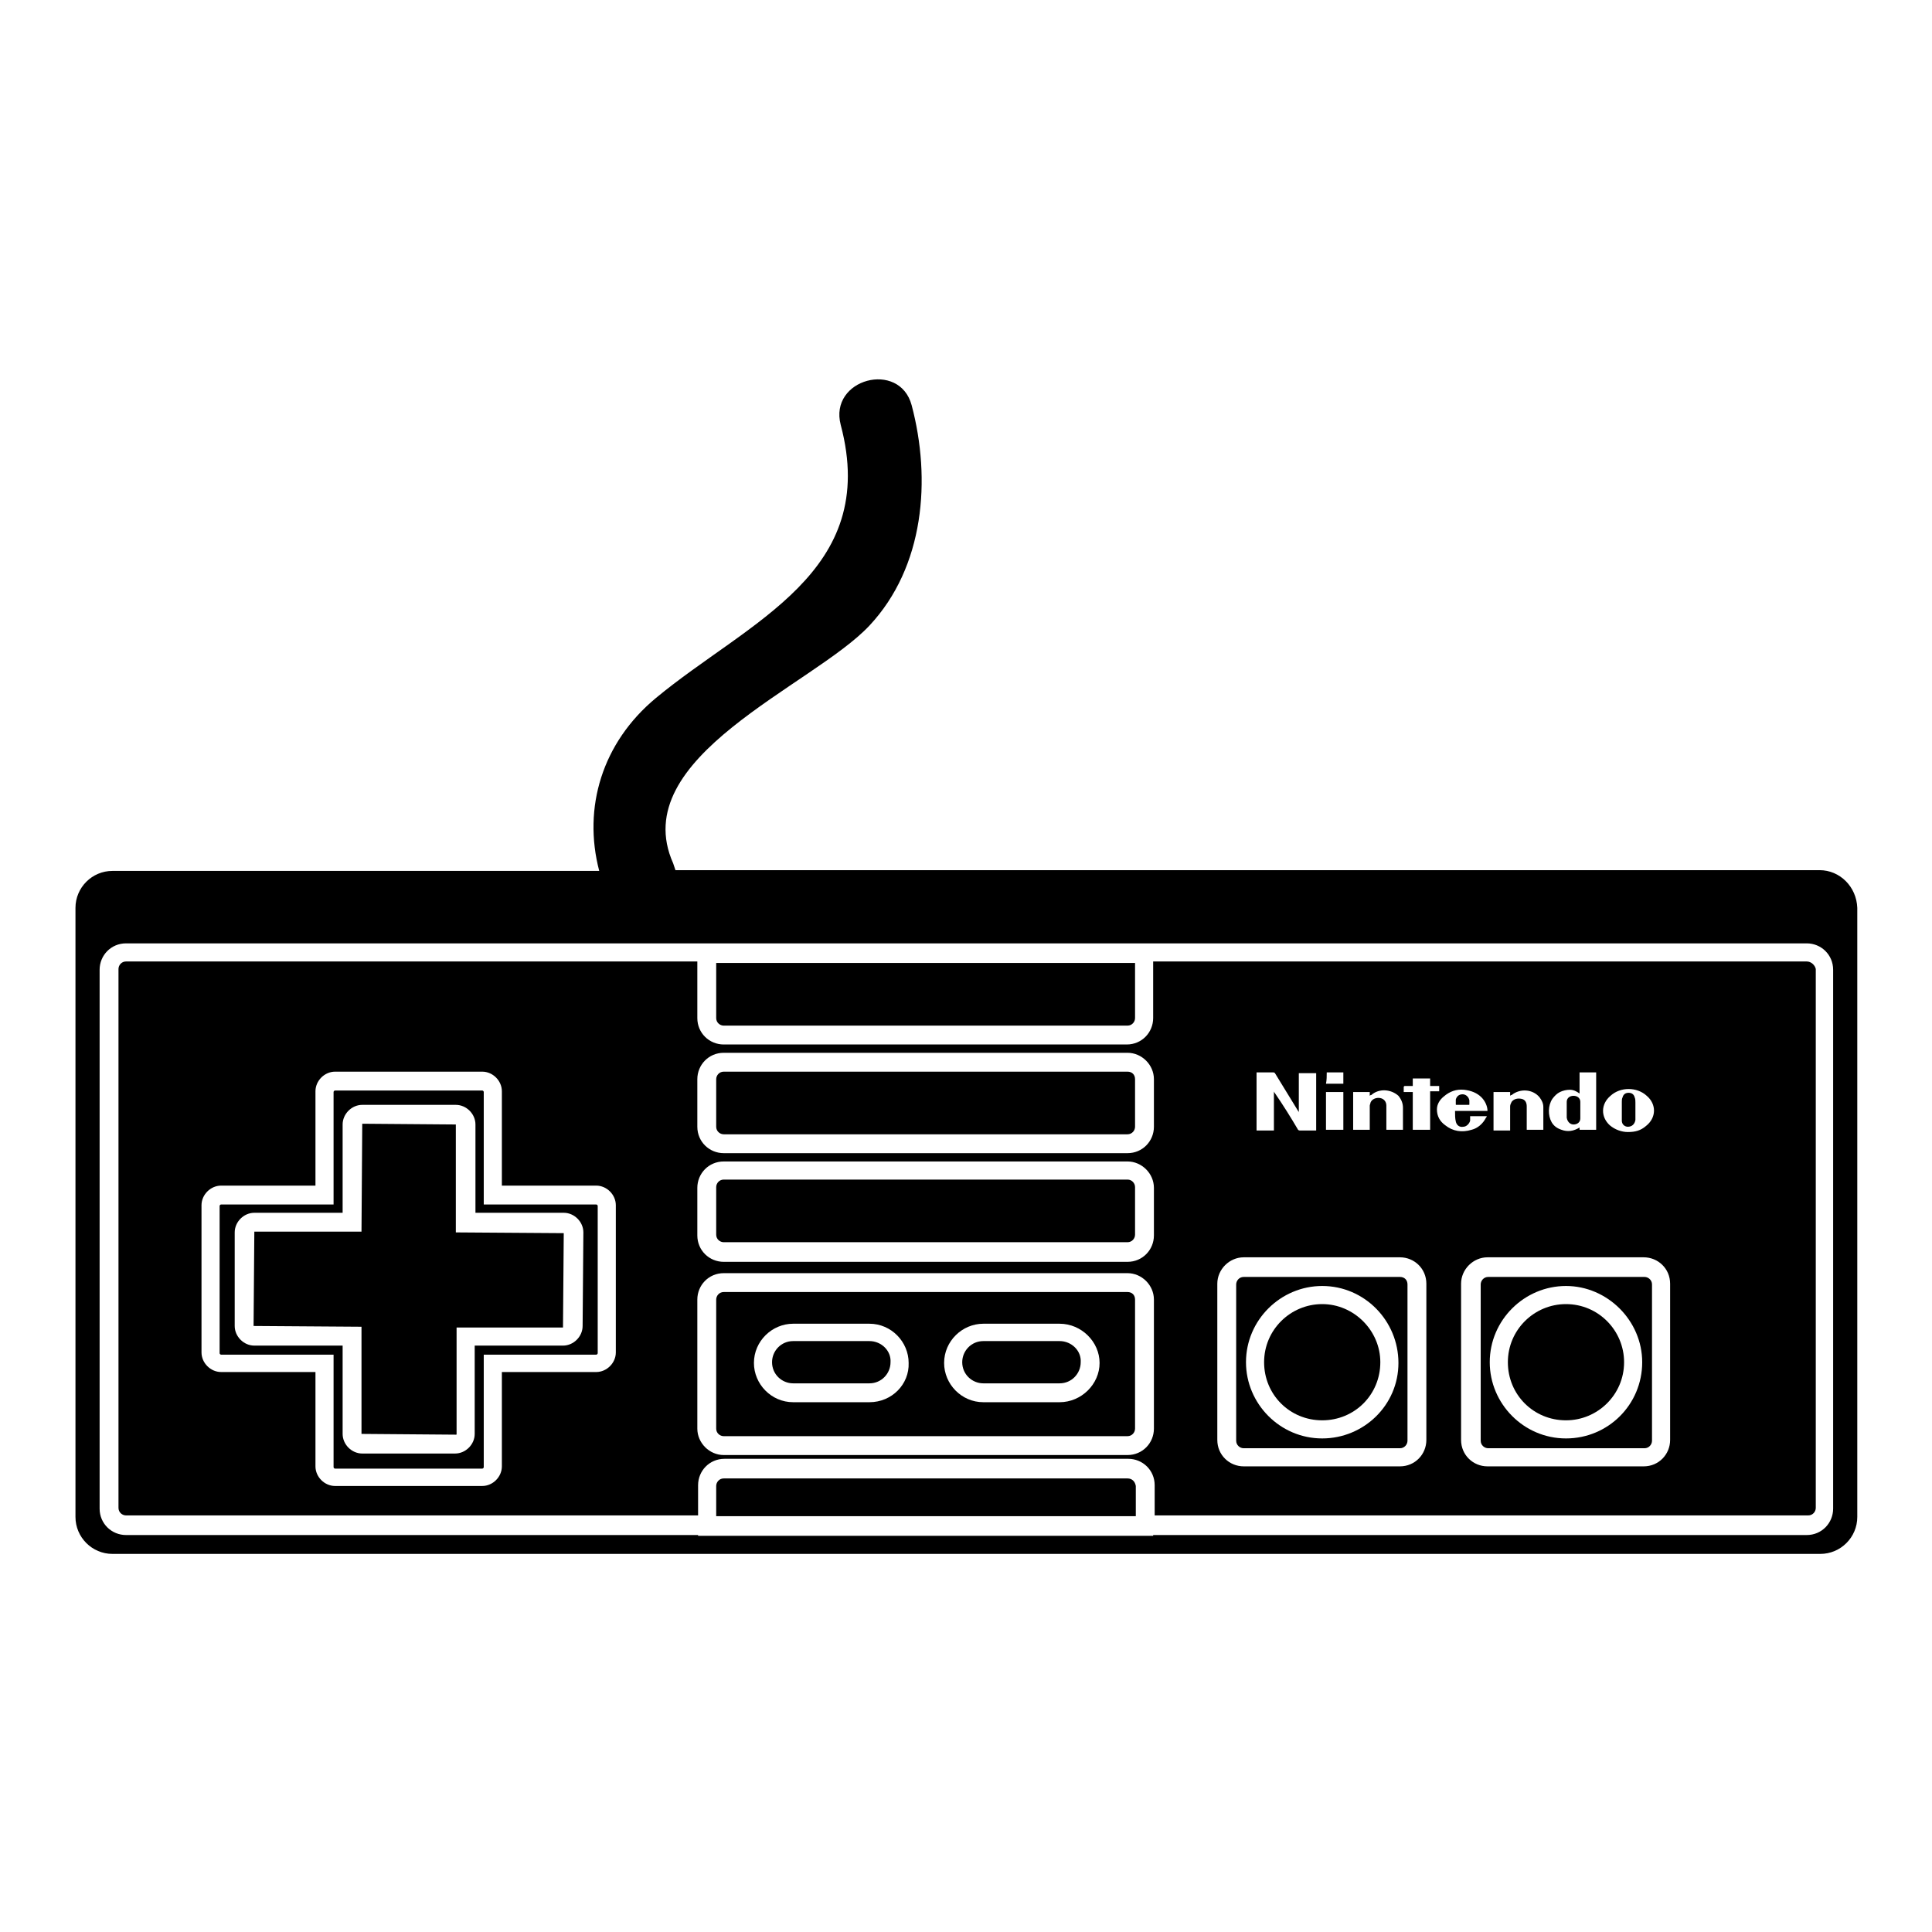
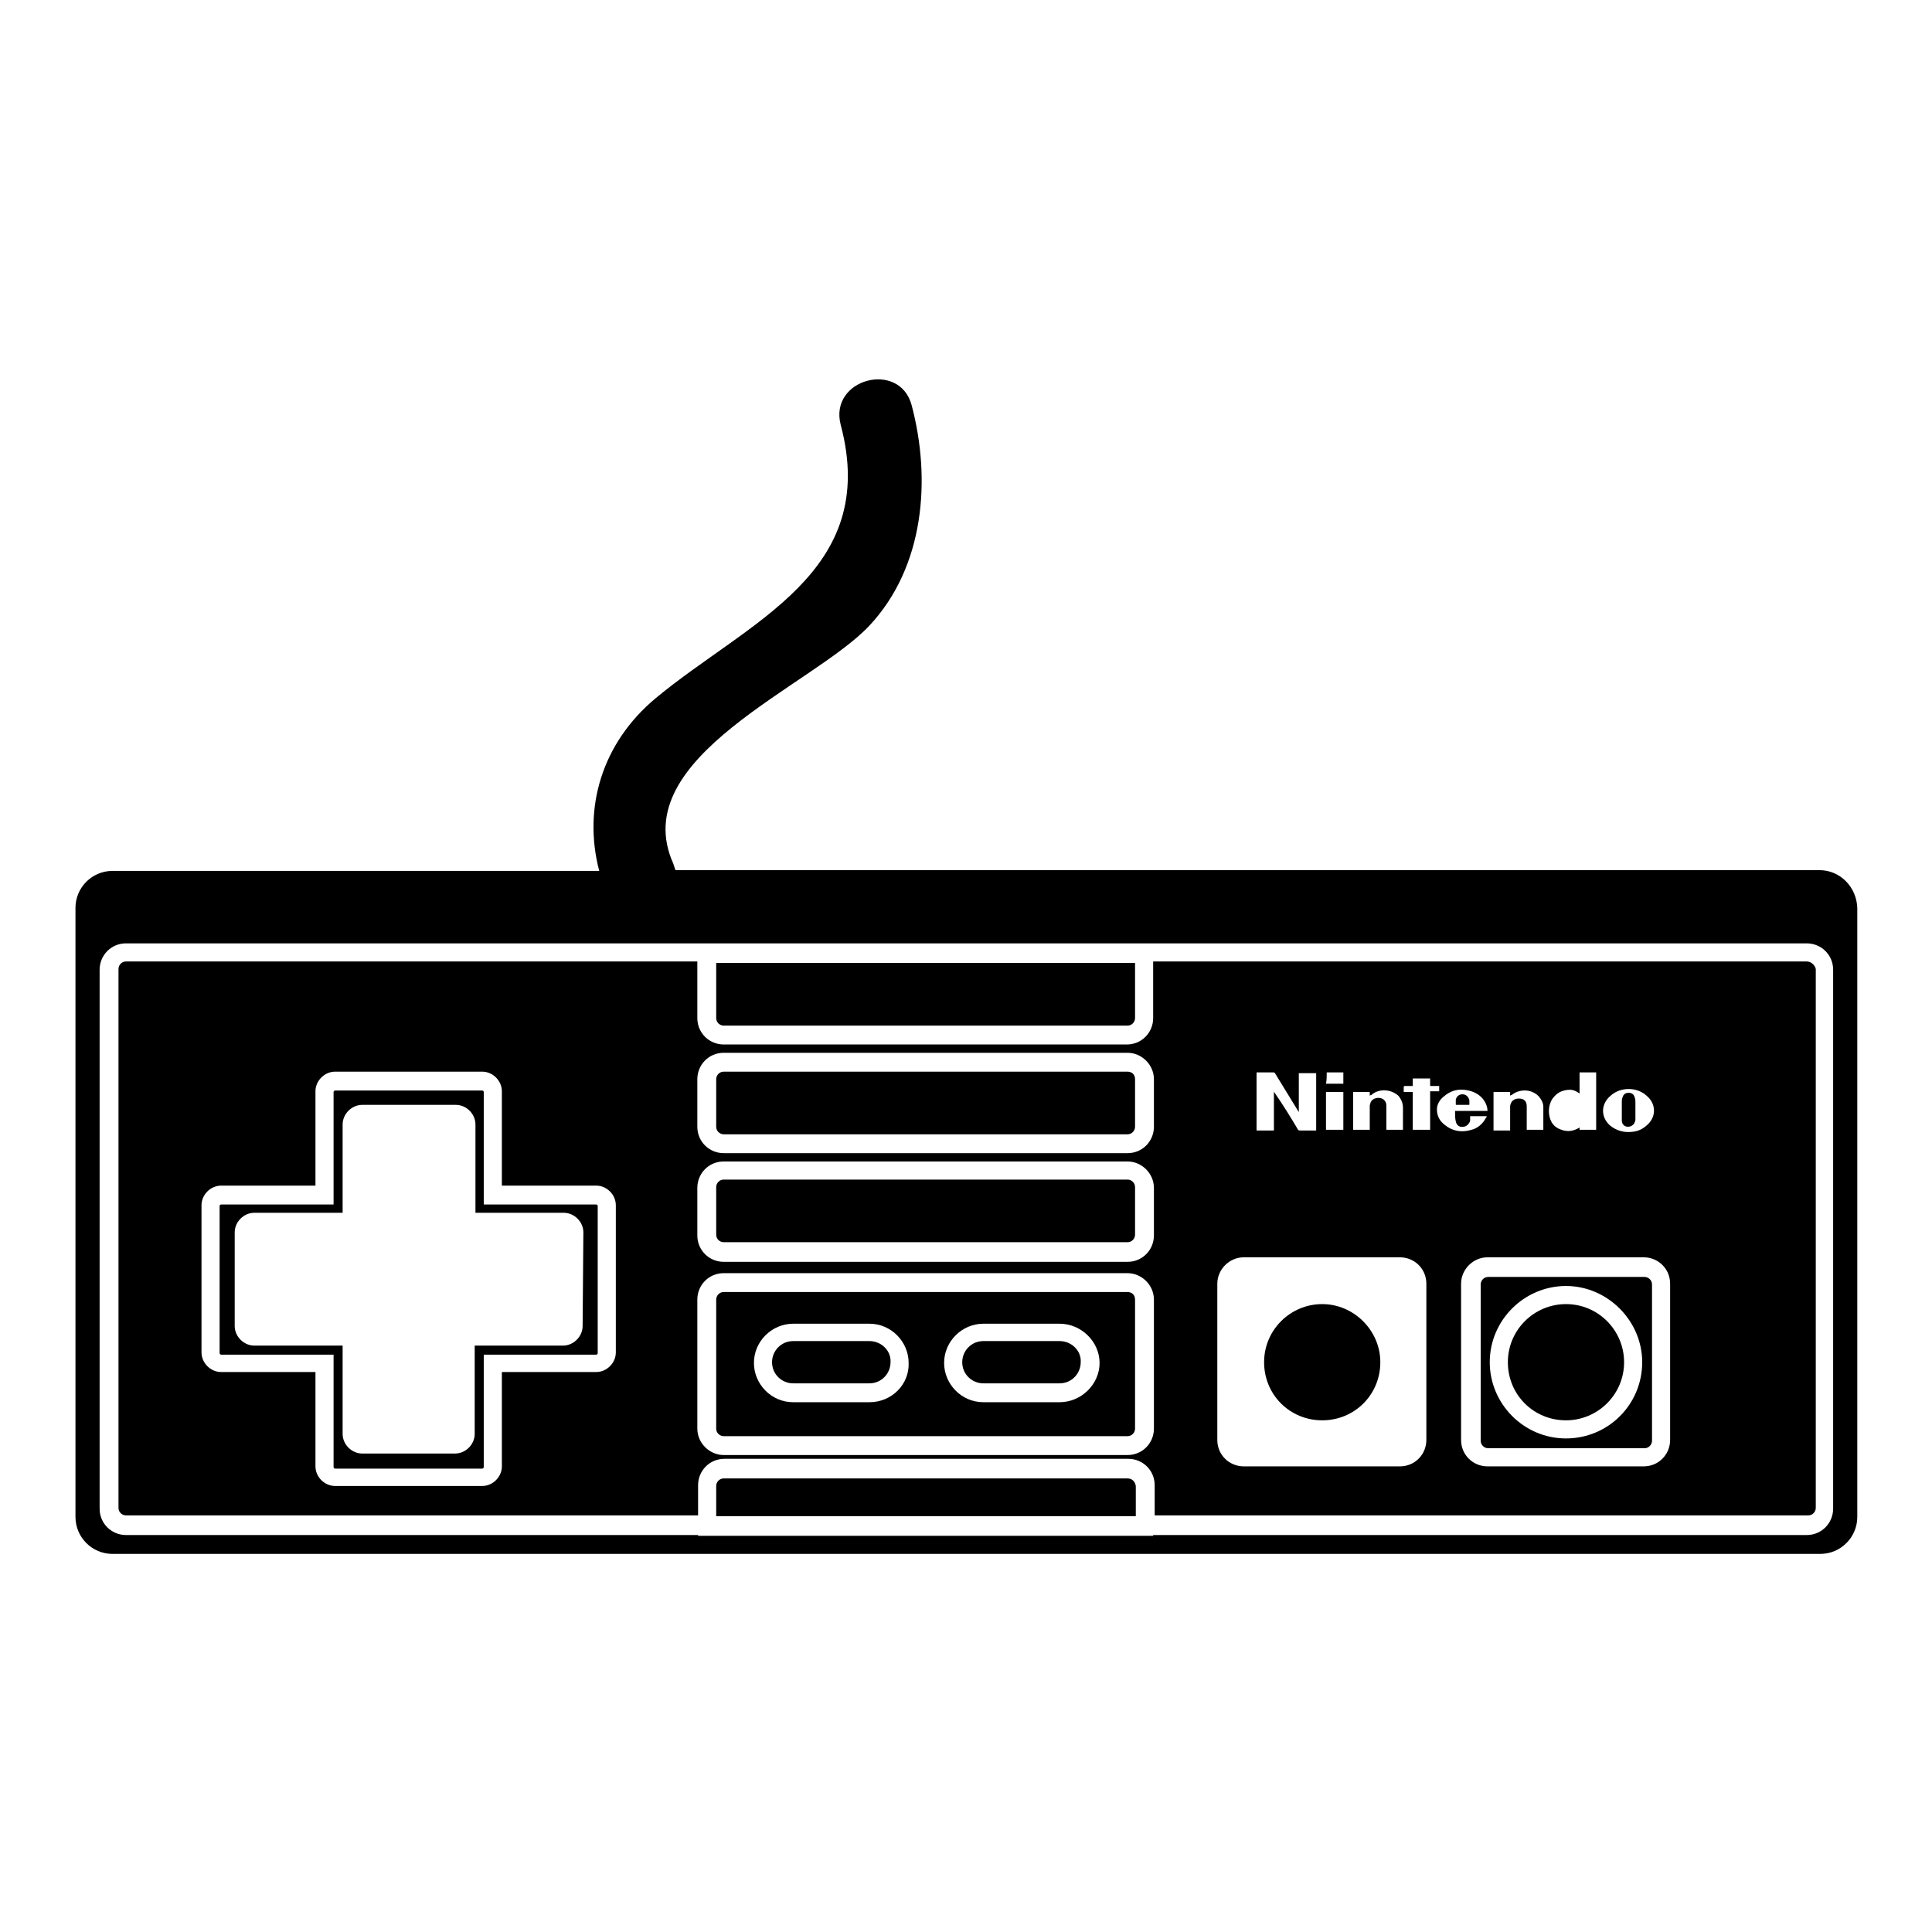
<svg xmlns="http://www.w3.org/2000/svg" version="1.1" x="0px" y="0px" viewBox="0 0 256 256" enable-background="new 0 0 256 256" xml:space="preserve">
  <g>
    <g>
      <g>
        <g>
-           <path fill="#000000" d="M60.5,149L48,148.9l-0.1,14.3H33.7l-0.1,12.5l14.3,0.1V190l12.5,0.1c0.1,0,0.1,0,0.1-0.1v-14.1h14.1l0.1-12.5l-14.3-0.1V149L60.5,149z" />
          <path fill="#000000" d="M149.4,171.2H95.9c-0.6,0-1,0.5-1,1v17.1c0,0.6,0.5,1,1,1h53.5c0.6,0,1-0.5,1-1v-17.1C150.4,171.6,150,171.2,149.4,171.2z M115.2,185.8h-10.1c-2.9,0-5.2-2.4-5.2-5.2c0-2.9,2.4-5.2,5.2-5.2h10.1c2.9,0,5.2,2.4,5.2,5.2C120.5,183.4,118.2,185.8,115.2,185.8z M140.4,185.8h-10.1c-2.9,0-5.2-2.4-5.2-5.2c0-2.9,2.4-5.2,5.2-5.2h10.1c2.9,0,5.3,2.4,5.3,5.2C145.7,183.4,143.3,185.8,140.4,185.8z" />
          <path fill="#000000" d="M175.2,172.8c-4.2,0-7.7,3.4-7.7,7.7c0,4.3,3.4,7.7,7.7,7.7s7.7-3.4,7.7-7.7C182.9,176.3,179.4,172.8,175.2,172.8z" />
          <path fill="#000000" d="M149.4,156.3H95.9c-0.6,0-1,0.5-1,1v6.3c0,0.6,0.5,1,1,1h53.5c0.6,0,1-0.5,1-1v-6.3C150.4,156.8,150,156.3,149.4,156.3z" />
          <path fill="#000000" d="M149.4,142H95.9c-0.6,0-1,0.5-1,1v6.3c0,0.6,0.5,1,1,1h53.5c0.6,0,1-0.5,1-1V143C150.4,142.4,150,142,149.4,142z" />
          <path fill="#000000" d="M64.1,159.6v-14.9c0-0.1-0.1-0.2-0.2-0.2H44.4c-0.1,0-0.2,0.1-0.2,0.2v14.9H29.3c-0.1,0-0.2,0.1-0.2,0.2v19.5c0,0.1,0.1,0.2,0.2,0.2h14.9v14.9c0,0.1,0.1,0.2,0.2,0.2h19.5c0.1,0,0.2-0.1,0.2-0.2v-14.9H79c0.1,0,0.2-0.1,0.2-0.2v-19.5c0-0.1-0.1-0.2-0.2-0.2H64.1L64.1,159.6z M77.2,175.7c0,1.4-1.2,2.6-2.6,2.6H62.9v11.7c0,1.4-1.2,2.6-2.6,2.6H48c-1.4,0-2.6-1.2-2.6-2.6v-11.7H33.7c-1.4,0-2.6-1.2-2.6-2.6v-12.4c0-1.4,1.2-2.6,2.6-2.6h11.7v-11.7c0-1.4,1.2-2.6,2.6-2.6h12.4c1.4,0,2.6,1.2,2.6,2.6v11.7h11.7c1.4,0,2.6,1.2,2.6,2.6L77.2,175.7L77.2,175.7z" />
          <path fill="#000000" d="M115.2,177.7h-10.1c-1.6,0-2.8,1.3-2.8,2.8c0,1.6,1.3,2.8,2.8,2.8h10.1c1.6,0,2.8-1.3,2.8-2.8C118.1,179,116.8,177.7,115.2,177.7z" />
-           <path fill="#000000" d="M185.5,169.2h-20.7c-0.6,0-1,0.5-1,1v20.7c0,0.6,0.5,1,1,1h20.7c0.6,0,1-0.5,1-1v-20.7C186.5,169.6,186.1,169.2,185.5,169.2z M175.2,190.6c-5.6,0-10.1-4.6-10.1-10.1c0-5.6,4.6-10.1,10.1-10.1c5.6,0,10.1,4.6,10.1,10.2S180.7,190.6,175.2,190.6z" />
          <path fill="#000000" d="M215.7,149.3c0.5,0,0.9-0.3,1-0.9c0-0.4,0-0.9,0-1.3c0,0,0,0,0,0c0-0.3,0-0.7,0-1c0-0.2,0-0.5-0.1-0.7c-0.1-0.4-0.4-0.6-0.8-0.6s-0.7,0.2-0.8,0.6c-0.1,0.2-0.1,0.4-0.1,0.6c0,0.7,0,1.4,0,2.1c0,0.1,0,0.2,0,0.4C214.9,149,215.3,149.3,215.7,149.3z" />
-           <path fill="#000000" d="M208.5,149c0.5,0,0.9-0.3,0.9-0.8c0-0.4,0-0.7,0-1.1l0,0c0-0.4,0-0.7,0-1.1c0-0.5-0.4-0.8-0.9-0.8c-0.5,0-0.9,0.3-0.9,0.8c0,0.7,0,1.4,0,2.1C207.7,148.7,208.1,149,208.5,149z" />
          <path fill="#000000" d="M140.4,177.7h-10.1c-1.6,0-2.8,1.3-2.8,2.8c0,1.6,1.3,2.8,2.8,2.8h10.1c1.6,0,2.8-1.3,2.8-2.8C143.3,179,142,177.7,140.4,177.7z" />
          <path fill="#000000" d="M149.4,195.9H95.9c-0.6,0-1,0.5-1,1v4h55.6v-4C150.4,196.3,150,195.9,149.4,195.9z" />
          <path fill="#000000" d="M95.9,135.9h53.5c0.6,0,1-0.5,1-1v-7.3H94.9v7.3C94.9,135.5,95.4,135.9,95.9,135.9z" />
          <path fill="#000000" d="M207.5,172.8c-4.2,0-7.7,3.4-7.7,7.7c0,4.3,3.4,7.7,7.7,7.7c4.2,0,7.7-3.4,7.7-7.7C215.2,176.3,211.8,172.8,207.5,172.8z" />
          <path fill="#000000" d="M241.1,115.3H89.5c-0.1-0.3-0.2-0.6-0.3-0.9c-6.3-14.1,18.5-23.5,26-31.5c7.3-7.8,8.2-19.4,5.6-29.2c-1.6-6-11-3.5-9.4,2.6c5.2,19.6-12.2,26-24.5,36.2c-7.1,5.9-9.7,14.5-7.5,22.9H14.9c-2.7,0-4.9,2.2-4.9,4.9v80.7c0,2.7,2.2,4.9,4.9,4.9h226.3c2.7,0,4.9-2.2,4.9-4.9v-80.7C246,117.5,243.8,115.3,241.1,115.3z M242.9,199.9c0,1.9-1.5,3.5-3.5,3.5h-86.6v0.1H92.5v-0.1H16.7c-1.9,0-3.5-1.5-3.5-3.5v-71.4c0-1.9,1.5-3.5,3.5-3.5h222.7c1.9,0,3.5,1.5,3.5,3.5V199.9L242.9,199.9z" />
          <path fill="#000000" d="M193.8,146.4c0.3,0,0.6,0,0.8,0c0.1,0,0.1,0,0.1-0.1c0-0.2,0-0.4,0-0.5c-0.1-0.5-0.5-0.8-0.9-0.8c-0.5,0-0.8,0.3-0.9,0.7c0,0.2,0,0.4,0,0.6c0,0.1,0,0.1,0.1,0.1C193.3,146.4,193.5,146.4,193.8,146.4z" />
          <path fill="#000000" d="M239.4,127.4h-86.6v7.5c0,1.9-1.5,3.5-3.5,3.5H95.9c-1.9,0-3.5-1.5-3.5-3.5v-7.5H16.7c-0.6,0-1,0.5-1,1v71.4c0,0.6,0.5,1,1,1h75.8v-4c0-1.9,1.5-3.5,3.5-3.5h53.5c1.9,0,3.5,1.5,3.5,3.5v4h86.6c0.6,0,1-0.5,1-1v-71.4C240.5,127.9,240,127.4,239.4,127.4z M81.6,179.2c0,1.4-1.2,2.6-2.6,2.6H66.5v12.5c0,1.4-1.2,2.6-2.6,2.6H44.4c-1.4,0-2.6-1.2-2.6-2.6v-12.5H29.3c-1.4,0-2.6-1.2-2.6-2.6v-19.5c0-1.4,1.2-2.6,2.6-2.6h12.5v-12.5c0-1.4,1.2-2.6,2.6-2.6h19.5c1.4,0,2.6,1.2,2.6,2.6v12.5H79c1.4,0,2.6,1.2,2.6,2.6V179.2L81.6,179.2z M152.9,189.3c0,1.9-1.5,3.5-3.5,3.5H95.9c-1.9,0-3.5-1.6-3.5-3.5v-17.1c0-1.9,1.5-3.5,3.5-3.5h53.5c1.9,0,3.5,1.6,3.5,3.5L152.9,189.3L152.9,189.3z M152.9,163.7c0,1.9-1.5,3.5-3.5,3.5H95.9c-1.9,0-3.5-1.5-3.5-3.5v-6.3c0-1.9,1.5-3.5,3.5-3.5h53.5c1.9,0,3.5,1.6,3.5,3.5L152.9,163.7L152.9,163.7z M152.9,149.3c0,1.9-1.5,3.5-3.5,3.5H95.9c-1.9,0-3.5-1.5-3.5-3.5V143c0-1.9,1.5-3.5,3.5-3.5h53.5c1.9,0,3.5,1.6,3.5,3.5L152.9,149.3L152.9,149.3z M213.4,145.2c1.3-1.2,3.5-1.2,4.8,0c1.3,1.1,1.3,2.9-0.1,4c-0.7,0.6-1.4,0.8-2.4,0.8c-0.8,0-1.7-0.3-2.4-0.9C212.1,148,212.1,146.3,213.4,145.2z M205.7,145.6c0.3-0.4,0.6-0.7,1-0.9c0.4-0.2,0.9-0.3,1.3-0.3c0.5,0,0.9,0.2,1.3,0.5c0-0.5,0-0.9,0-1.4c0-0.5,0-0.9,0-1.4c0.7,0,1.5,0,2.2,0c0,2.5,0,5,0,7.6c-0.7,0-1.5,0-2.2,0c0-0.1,0-0.2,0-0.3c-0.8,0.5-1.6,0.6-2.4,0.3c-0.6-0.2-1-0.5-1.3-1C205.1,147.8,205.1,146.5,205.7,145.6z M197.9,144.7c0.7,0,1.5,0,2.2,0c0,0.2,0,0.3,0,0.5c0.1-0.1,0.1-0.1,0.2-0.1c1.1-0.9,2.8-0.8,3.7,0.3c0.3,0.4,0.5,0.8,0.5,1.3c0,1,0,2,0,2.9c0,0,0,0,0,0.1c-0.7,0-1.5,0-2.2,0c0-0.1,0-0.1,0-0.2c0-1,0-2,0-2.9c0-0.5-0.2-0.9-0.7-1c-0.5-0.1-1,0-1.3,0.4c-0.1,0.2-0.2,0.4-0.2,0.6c0,1,0,2,0,3c0,0.1,0,0.1,0,0.2c-0.7,0-1.5,0-2.2,0C197.9,148,197.9,146.3,197.9,144.7z M179.3,144.7c0.7,0,1.5,0,2.2,0c0,0.1,0,0.3,0,0.5c0.1-0.1,0.1-0.1,0.2-0.1c1-0.9,2.6-0.8,3.6,0.1c0.4,0.5,0.6,1,0.6,1.6c0,0.9,0,1.9,0,2.8c0,0,0,0,0,0.1c-0.7,0-1.5,0-2.2,0c0-0.1,0-0.1,0-0.2c0-1,0-2,0-3c0-0.5-0.3-0.9-0.8-1c-0.5-0.1-1.1,0.1-1.3,0.6c0,0.1-0.1,0.3-0.1,0.4c0,1,0,2,0,3c0,0.1,0,0.1,0,0.2c-0.8,0-1.5,0-2.2,0C179.3,148,179.3,146.3,179.3,144.7z M175.8,142.1c0.4,0,0.7,0,1.1,0c0.4,0,0.7,0,1.1,0c0,0.5,0,1,0,1.5c-0.7,0-1.5,0-2.3,0C175.8,143.1,175.8,142.6,175.8,142.1z M178,144.7c0,1.7,0,3.3,0,5c-0.7,0-1.5,0-2.3,0c0-1.7,0-3.3,0-5C176.5,144.7,177.3,144.7,178,144.7z M166.5,142.1c0,0,0.1,0,0.2,0c0.6,0,1.3,0,2,0c0.1,0,0.2,0,0.3,0.2c1,1.6,2,3.3,3,4.9c0,0,0.1,0.1,0.1,0.2c0-1.7,0-3.5,0-5.2c0.8,0,1.5,0,2.3,0c0,2.5,0,5,0,7.6c-0.1,0-0.3,0-0.4,0c-0.6,0-1.2,0-1.7,0c-0.1,0-0.2,0-0.3-0.1c-1-1.7-2-3.3-3.1-4.9c0,0-0.1-0.1-0.1-0.2c0,0,0,0,0,0c0,0.9,0,1.7,0,2.6s0,1.7,0,2.6c-0.8,0-1.5,0-2.3,0C166.5,147.2,166.5,144.6,166.5,142.1z M189,190.8c0,1.9-1.5,3.5-3.5,3.5h-20.7c-1.9,0-3.5-1.5-3.5-3.5v-20.7c0-1.9,1.6-3.5,3.5-3.5h20.7c1.9,0,3.5,1.5,3.5,3.5V190.8z M189.5,149.7c-0.8,0-1.5,0-2.3,0c0-1.7,0-3.3,0-5c-0.4,0-0.8,0-1.2,0c0-0.2,0-0.5,0-0.7c0,0,0.1-0.1,0.1-0.1c0.4,0,0.7,0,1.1,0c0-0.3,0-0.7,0-1c0.8,0,1.5,0,2.3,0c0,0.3,0,0.7,0,1c0.4,0,0.8,0,1.2,0c0,0.3,0,0.5,0,0.7c-0.4,0-0.8,0-1.2,0C189.5,146.3,189.5,148,189.5,149.7z M190.4,147c0-0.7,0.4-1.3,0.9-1.7c0.8-0.7,1.7-1,2.7-0.9c0.9,0.1,1.7,0.4,2.3,1c0.5,0.5,0.8,1.2,0.8,1.8c-1.4,0-2.8,0-4.3,0c0,0.5,0,1,0.1,1.4c0.1,0.5,0.5,0.8,1,0.7c0.4,0,0.8-0.4,0.9-0.8c0-0.2,0-0.4,0-0.6c0.4,0,0.7,0,1.1,0s0.7,0,1.1,0c0,0.1,0,0.1-0.1,0.2c-0.4,0.8-1.1,1.4-1.9,1.6c-1.3,0.4-2.5,0.2-3.5-0.6C190.8,148.6,190.4,147.9,190.4,147z M221.3,190.8c0,1.9-1.5,3.5-3.5,3.5h-20.7c-1.9,0-3.5-1.5-3.5-3.5v-20.7c0-1.9,1.6-3.5,3.5-3.5h20.7c1.9,0,3.5,1.5,3.5,3.5V190.8z" />
          <path fill="#000000" d="M217.9,169.2h-20.7c-0.6,0-1,0.5-1,1v20.7c0,0.6,0.5,1,1,1h20.7c0.6,0,1-0.5,1-1v-20.7C218.9,169.6,218.4,169.2,217.9,169.2z M207.5,190.6c-5.6,0-10.1-4.6-10.1-10.1c0-5.6,4.6-10.1,10.1-10.1s10.1,4.6,10.1,10.1C217.6,186.1,213.1,190.6,207.5,190.6z" />
        </g>
      </g>
      <g />
      <g />
      <g />
      <g />
      <g />
      <g />
      <g />
      <g />
      <g />
      <g />
      <g />
      <g />
      <g />
      <g />
      <g />
    </g>
  </g>
</svg>